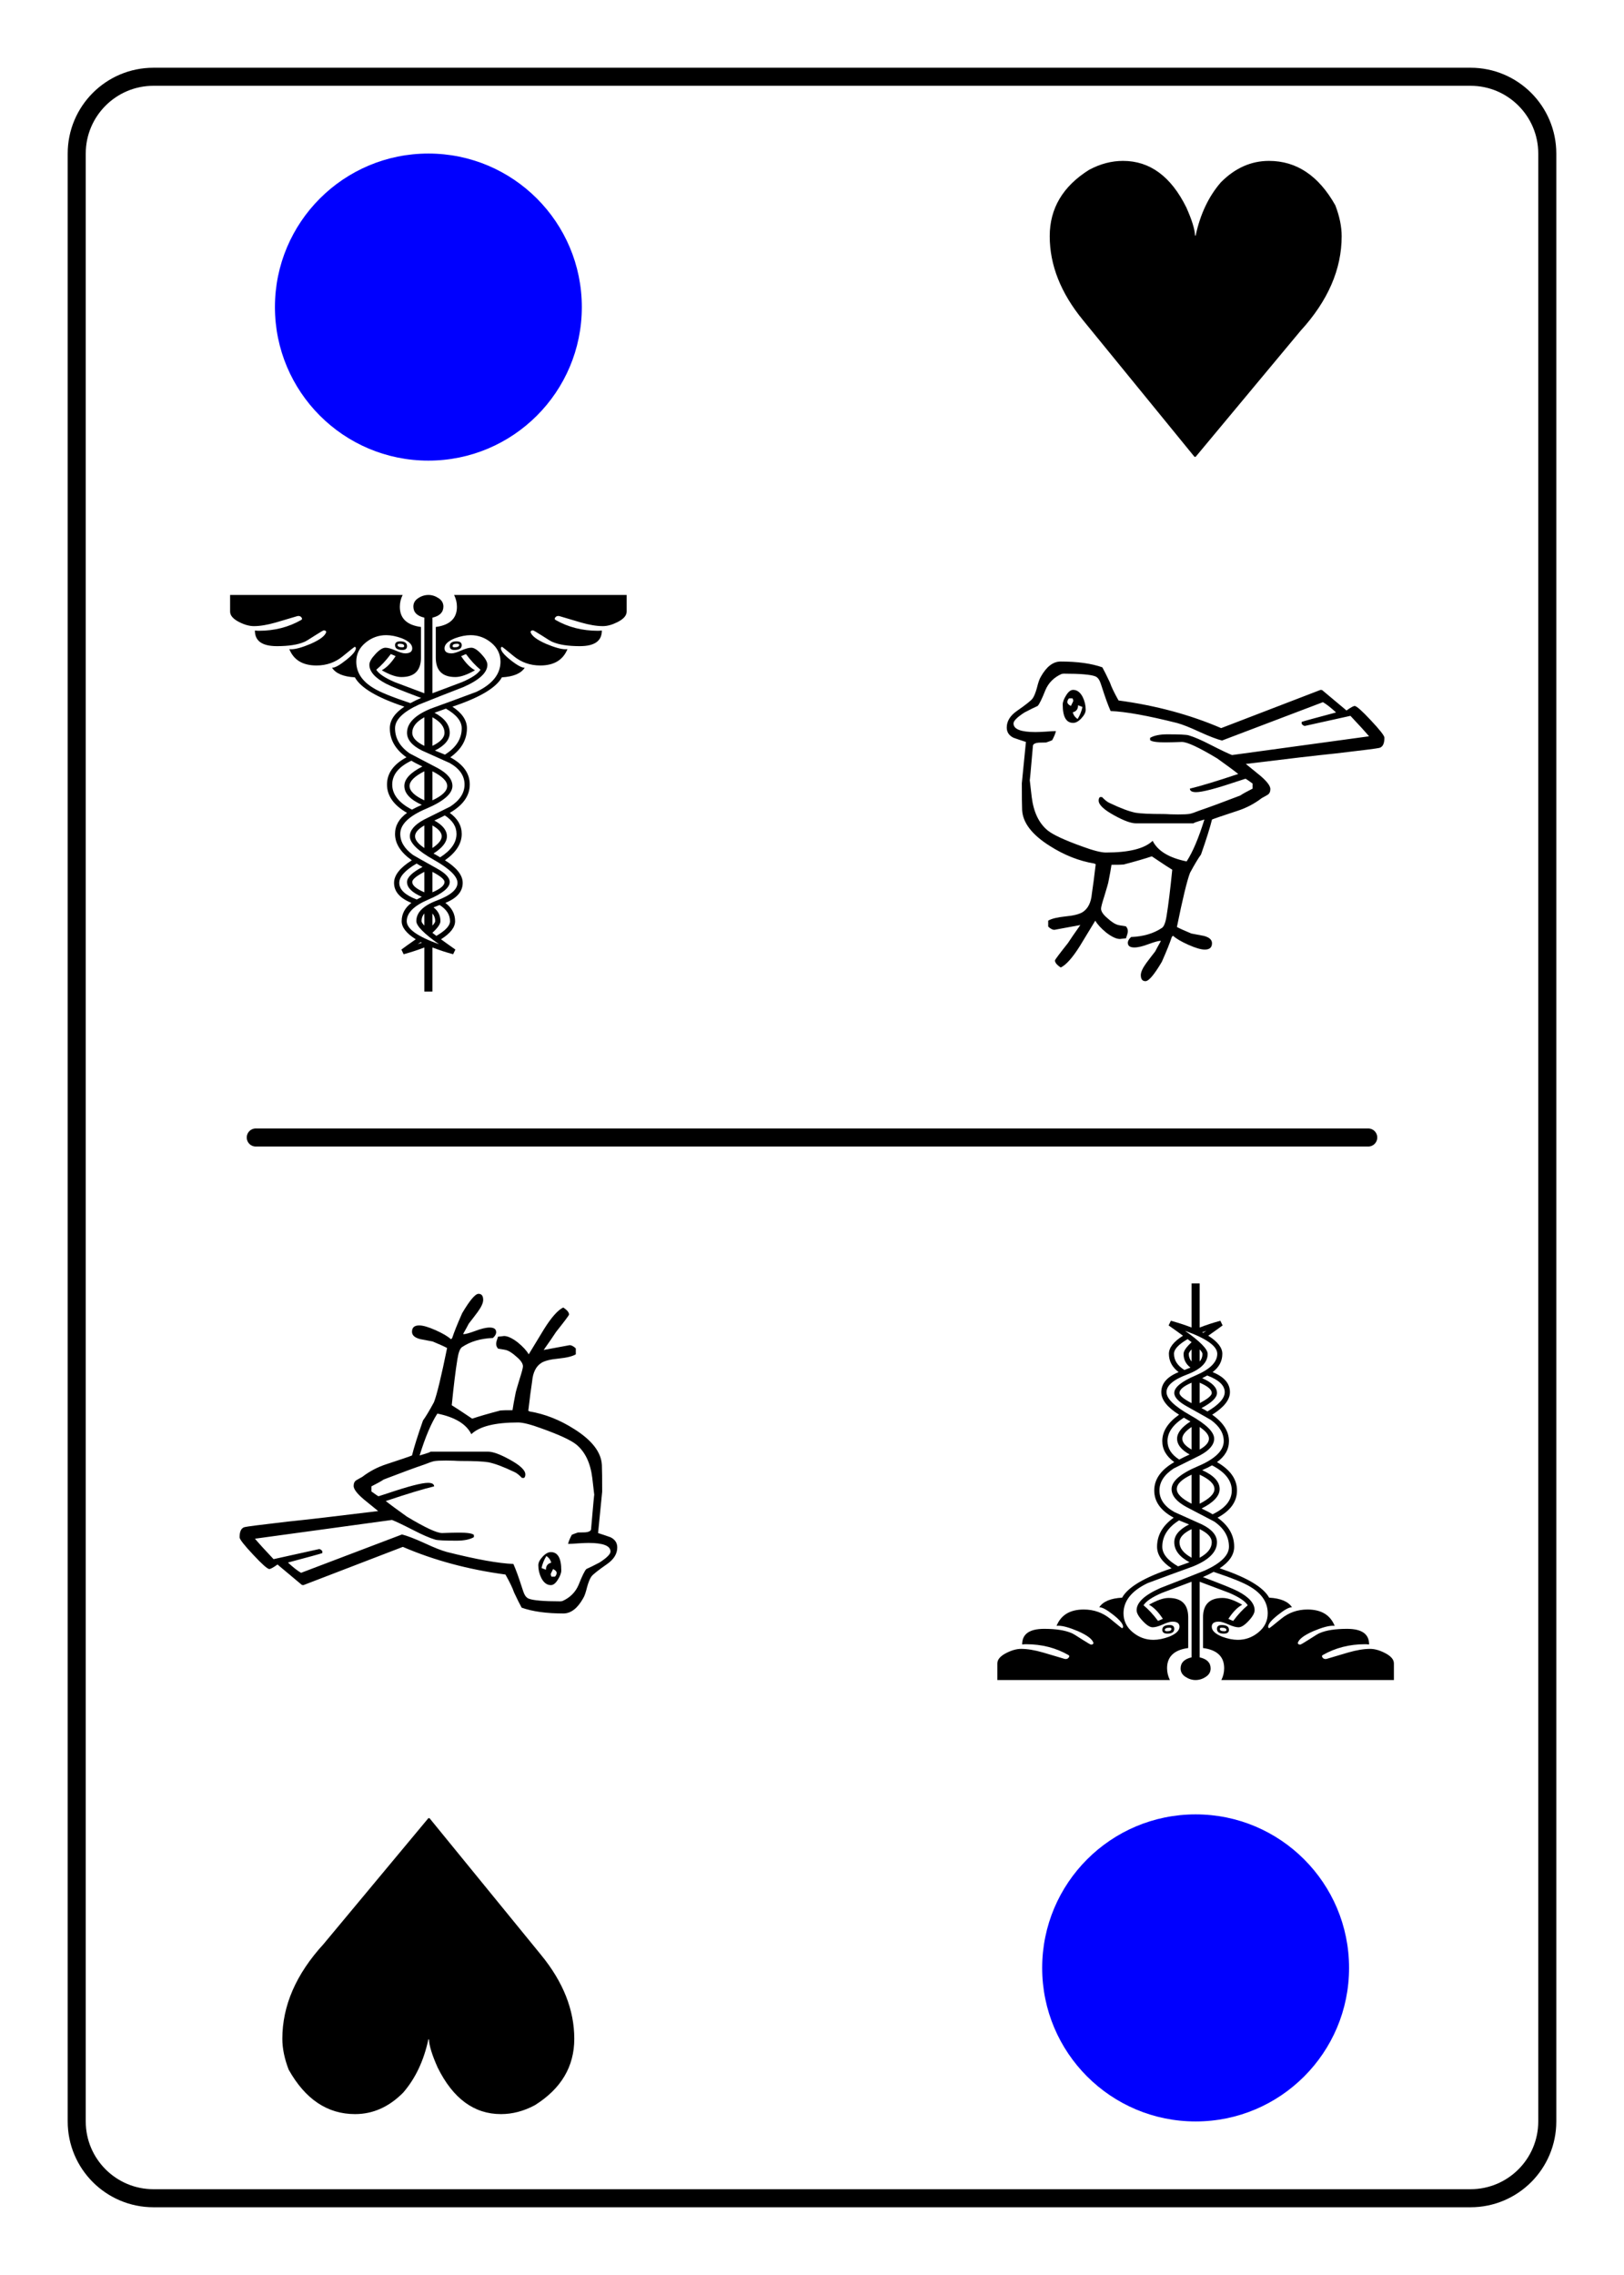
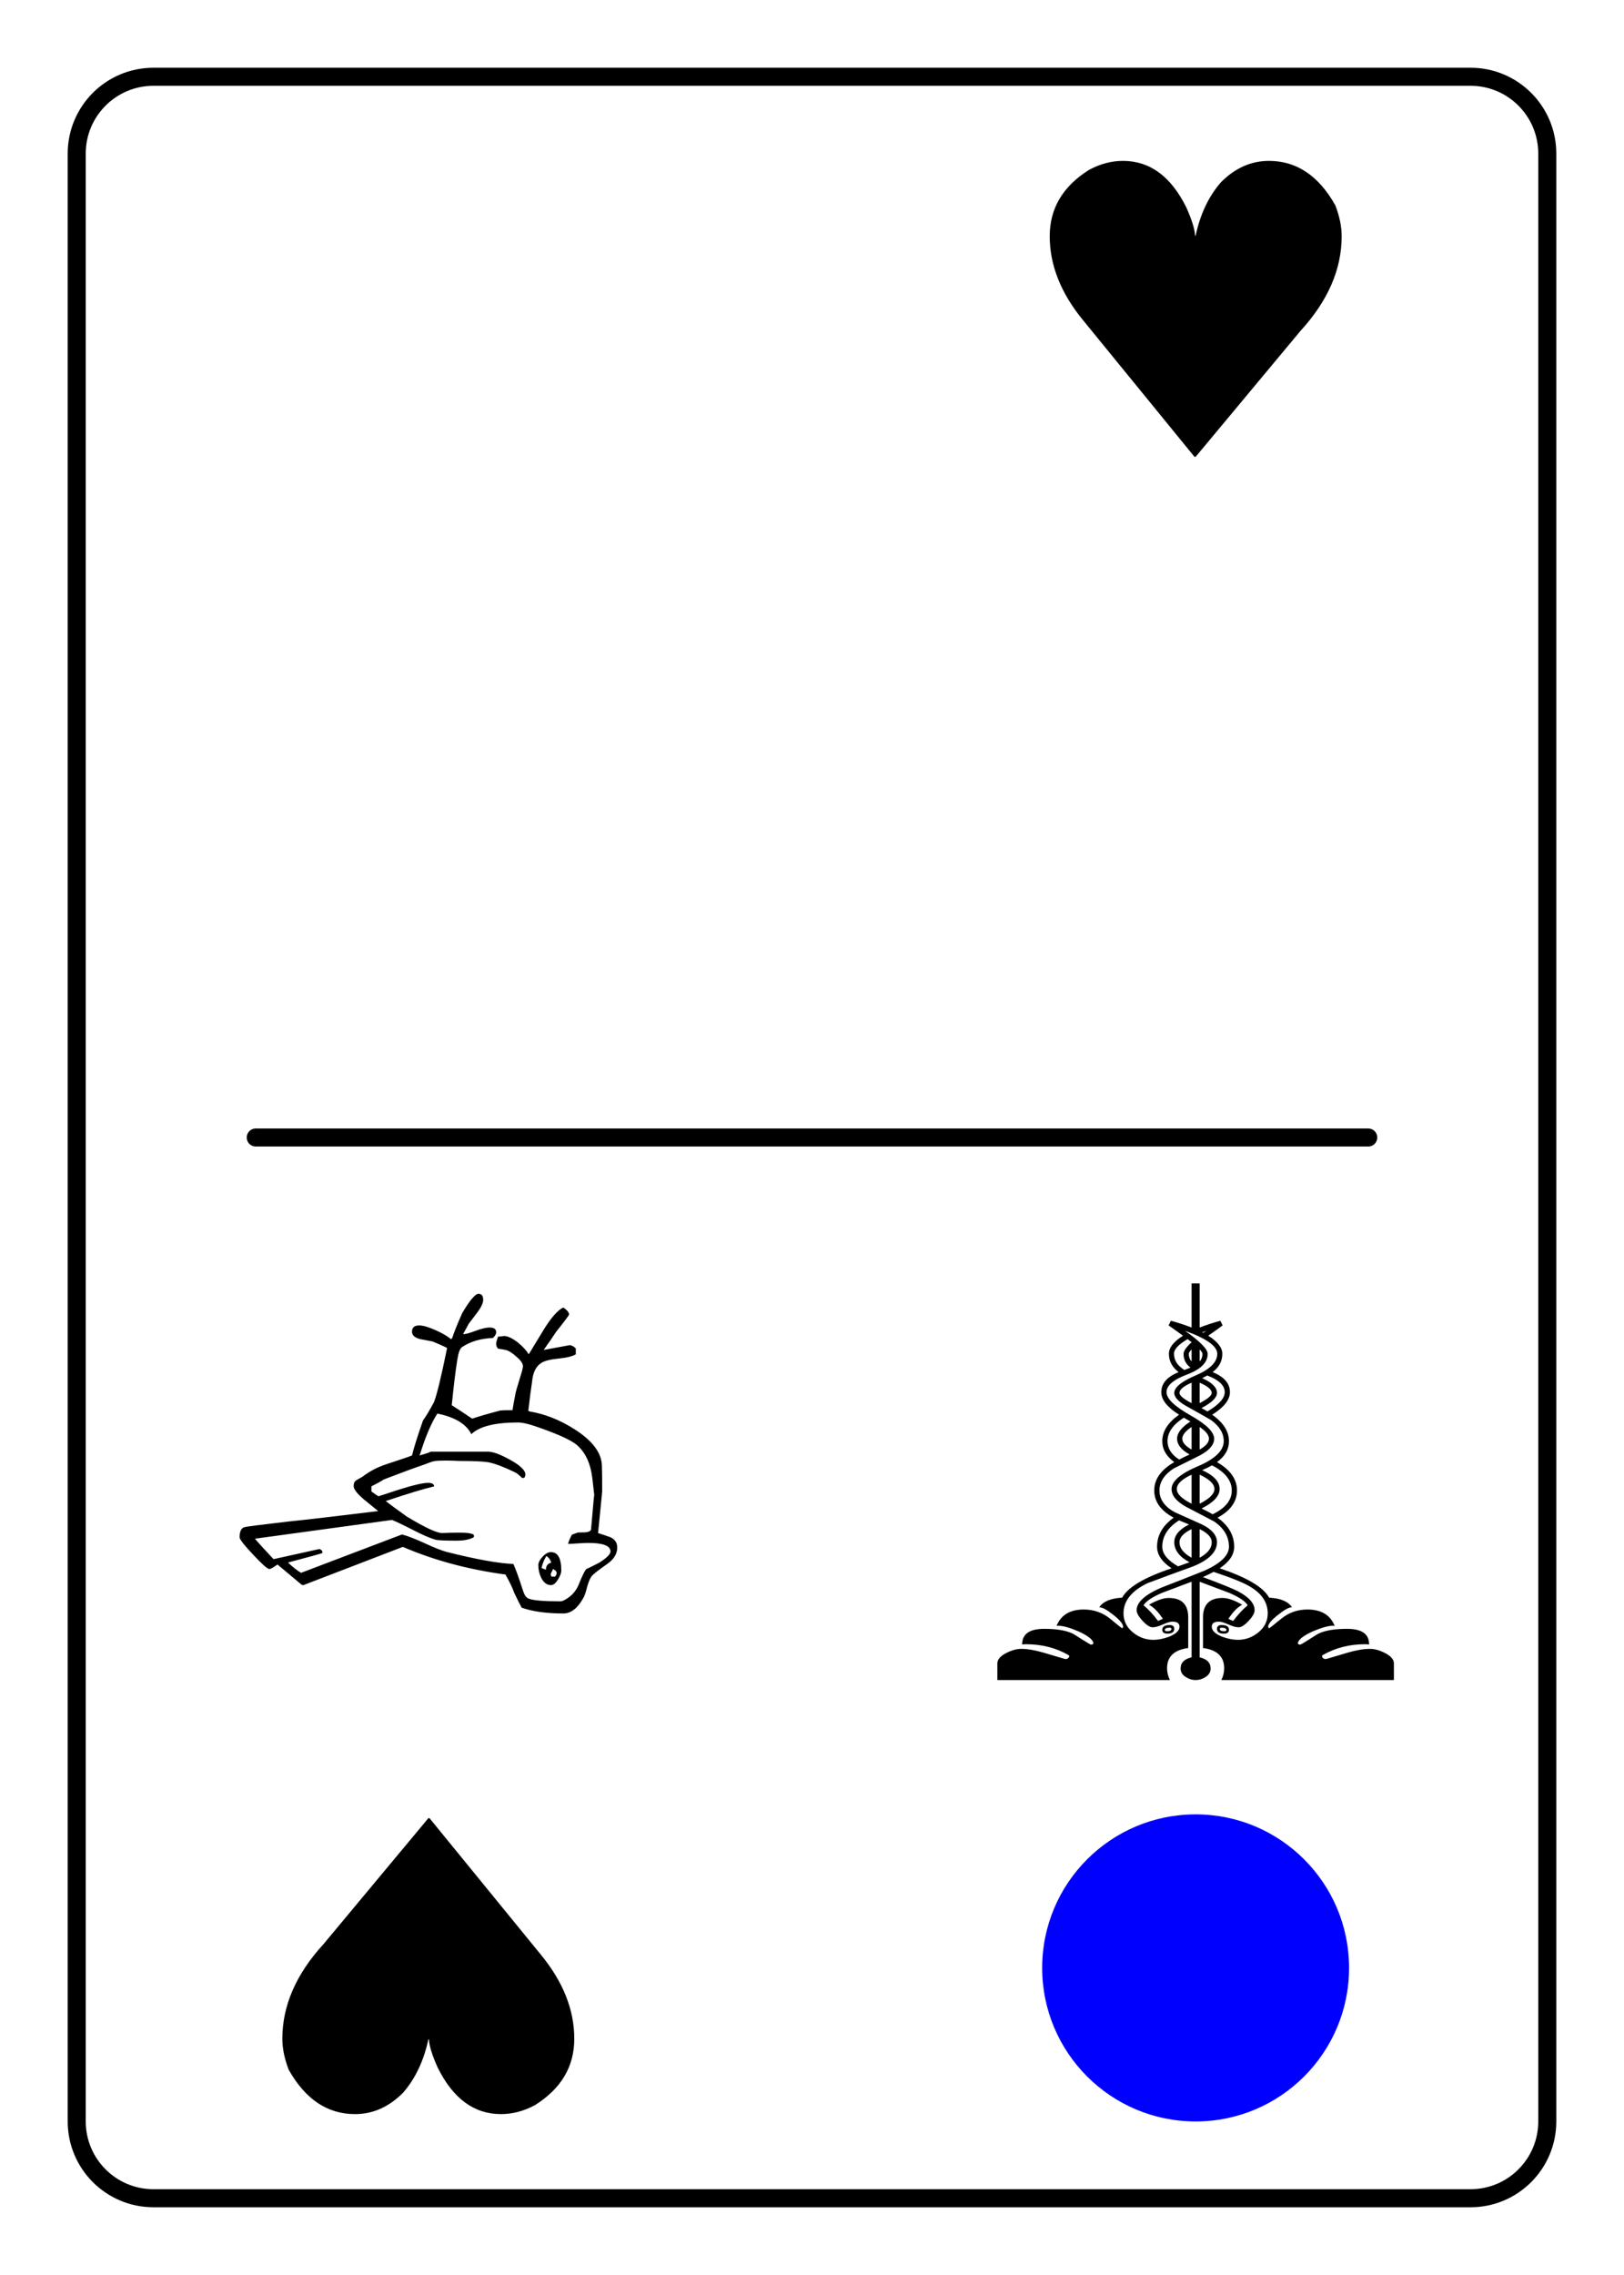
<svg xmlns="http://www.w3.org/2000/svg" xmlns:xlink="http://www.w3.org/1999/xlink" width="180pt" height="252pt" viewBox="0 0 180 252" version="1.1">
  <defs>
    <g>
      <symbol overflow="visible" id="glyph0-0">
        <path style="stroke:none;" d="M 2.234 7.953 L 2.234 -31.734 L 24.734 -31.734 L 24.734 7.953 Z M 4.766 5.453 L 22.234 5.453 L 22.234 -29.203 L 4.766 -29.203 Z M 4.766 5.453 " />
      </symbol>
      <symbol overflow="visible" id="glyph0-1">
        <path style="stroke:none;" d="M 12.125 -32.781 C 15.102 -32.781 17.441 -31.062 19.141 -27.625 C 19.754 -26.258 20.078 -25.219 20.109 -24.5 L 20.172 -24.5 C 20.68 -26.875 21.613 -28.844 22.969 -30.406 C 24.539 -31.988 26.316 -32.781 28.297 -32.781 C 31.359 -32.781 33.812 -31.141 35.656 -27.859 C 36.125 -26.641 36.359 -25.5 36.359 -24.438 C 36.359 -20.77 34.836 -17.273 31.797 -13.953 L 20.172 0 L 20.047 0 L 7.688 -15.141 C 5.227 -18.141 4 -21.238 4 -24.438 C 4 -27.52 5.457 -29.973 8.375 -31.797 C 9.602 -32.453 10.852 -32.781 12.125 -32.781 Z M 12.125 -32.781 " />
      </symbol>
      <symbol overflow="visible" id="glyph1-0">
        <path style="stroke:none;" d="M 25.688 8.156 L 1.641 8.156 L 1.641 -33.938 L 25.688 -33.938 Z M 24.047 6.516 L 24.047 -32.297 L 3.281 -32.297 L 3.281 6.516 Z M 21.953 -21.281 C 21.953 -17.383 19.375 -14.395 14.219 -12.312 L 13.531 -6.891 L 11.359 -6.891 L 10.406 -13.969 C 14.938 -14.781 17.203 -16.945 17.203 -20.469 C 17.203 -24.332 13.27 -26.266 5.406 -26.266 L 6.109 -29.656 C 16.672 -29.656 21.953 -26.863 21.953 -21.281 Z M 15.828 0.359 C 15.828 1.422 15.492 2.285 14.828 2.953 C 14.16 3.629 13.289 3.969 12.219 3.969 C 11.32 3.969 10.594 3.656 10.031 3.031 C 9.469 2.414 9.188 1.648 9.188 0.734 C 9.188 -0.316 9.531 -1.164 10.219 -1.812 C 10.906 -2.469 11.781 -2.797 12.844 -2.797 C 13.75 -2.797 14.473 -2.5 15.016 -1.906 C 15.555 -1.312 15.828 -0.555 15.828 0.359 Z M 15.828 0.359 " />
      </symbol>
      <symbol overflow="visible" id="glyph1-1">
-         <path style="stroke:none;" d="M 44.656 -33.016 C 44.656 -32.578 44.312 -32.188 43.625 -31.844 C 43.039 -31.551 42.504 -31.406 42.016 -31.406 C 41.336 -31.406 40.523 -31.539 39.578 -31.812 C 38.797 -32.039 38.004 -32.273 37.203 -32.516 C 37.18 -32.523 37.145 -32.531 37.094 -32.531 C 36.875 -32.531 36.734 -32.422 36.672 -32.203 L 36.766 -32.094 C 38.172 -31.289 39.738 -30.891 41.469 -30.891 C 41.582 -30.891 41.727 -30.898 41.906 -30.922 C 41.914 -29.766 41.102 -29.188 39.469 -29.188 C 38.164 -29.188 37.156 -29.344 36.438 -29.656 C 36.312 -29.695 35.922 -29.93 35.266 -30.359 C 34.66 -30.742 34.328 -30.938 34.266 -30.938 C 34.117 -30.938 34.031 -30.879 34 -30.766 C 34.102 -30.348 34.672 -29.91 35.703 -29.453 C 36.66 -29.047 37.391 -28.844 37.891 -28.844 C 37.953 -28.844 38.02 -28.848 38.094 -28.859 C 37.602 -27.648 36.598 -27.047 35.078 -27.047 C 33.961 -27.047 32.984 -27.391 32.141 -28.078 C 31.305 -28.766 30.879 -29.109 30.859 -29.109 C 30.766 -29.109 30.719 -29.055 30.719 -28.953 C 30.719 -28.648 31.078 -28.211 31.797 -27.641 C 32.523 -27.066 33.047 -26.785 33.359 -26.797 C 32.941 -26.16 32.098 -25.805 30.828 -25.734 C 30.18 -24.566 28.352 -23.484 25.344 -22.484 C 26.414 -21.773 26.953 -20.977 26.953 -20.094 C 26.953 -18.82 26.336 -17.75 25.109 -16.875 C 26.547 -16.102 27.266 -15.098 27.266 -13.859 C 27.266 -12.617 26.523 -11.57 25.047 -10.719 C 25.93 -10.082 26.375 -9.305 26.375 -8.391 C 26.375 -7.316 25.754 -6.344 24.516 -5.469 C 25.828 -4.645 26.484 -3.812 26.484 -2.969 C 26.484 -2.008 25.844 -1.27 24.562 -0.75 C 25.281 -0.207 25.641 0.469 25.641 1.281 C 25.641 1.957 25.117 2.625 24.078 3.281 C 24.516 3.602 25.047 3.984 25.672 4.422 L 25.422 4.938 C 24.641 4.727 23.875 4.477 23.125 4.188 L 23.125 9.078 L 22.234 9.078 L 22.234 4.188 C 21.484 4.477 20.719 4.727 19.938 4.938 L 19.688 4.422 C 19.977 4.203 20.508 3.82 21.281 3.281 C 20.238 2.625 19.719 1.957 19.719 1.281 C 19.719 0.469 20.078 -0.207 20.797 -0.75 C 19.516 -1.27 18.875 -2.008 18.875 -2.969 C 18.875 -3.812 19.531 -4.645 20.844 -5.469 C 19.602 -6.344 18.984 -7.316 18.984 -8.391 C 18.984 -9.305 19.426 -10.082 20.312 -10.719 C 18.832 -11.57 18.094 -12.617 18.094 -13.859 C 18.094 -15.098 18.812 -16.102 20.25 -16.875 C 19.02 -17.75 18.406 -18.82 18.406 -20.094 C 18.406 -20.977 18.941 -21.773 20.016 -22.484 C 17.004 -23.484 15.176 -24.566 14.531 -25.734 C 13.258 -25.805 12.414 -26.16 12 -26.797 C 12.312 -26.785 12.828 -27.066 13.547 -27.641 C 14.273 -28.211 14.641 -28.648 14.641 -28.953 C 14.641 -29.055 14.594 -29.109 14.5 -29.109 C 14.477 -29.109 14.047 -28.766 13.203 -28.078 C 12.367 -27.391 11.395 -27.047 10.281 -27.047 C 8.758 -27.047 7.754 -27.648 7.266 -28.859 C 7.336 -28.848 7.406 -28.844 7.469 -28.844 C 7.969 -28.844 8.695 -29.047 9.656 -29.453 C 10.688 -29.91 11.254 -30.348 11.359 -30.766 C 11.328 -30.879 11.238 -30.938 11.094 -30.938 C 11.031 -30.938 10.695 -30.742 10.094 -30.359 C 9.438 -29.93 9.047 -29.695 8.922 -29.656 C 8.203 -29.344 7.191 -29.188 5.891 -29.188 C 4.254 -29.188 3.441 -29.766 3.453 -30.922 C 3.629 -30.898 3.773 -30.891 3.891 -30.891 C 5.617 -30.891 7.188 -31.289 8.594 -32.094 L 8.688 -32.203 C 8.625 -32.422 8.484 -32.531 8.266 -32.531 C 8.234 -32.531 8.195 -32.523 8.156 -32.516 C 7.352 -32.273 6.562 -32.039 5.781 -31.812 C 4.832 -31.539 4.02 -31.406 3.344 -31.406 C 2.852 -31.406 2.316 -31.551 1.734 -31.844 C 1.047 -32.188 0.703 -32.578 0.703 -33.016 L 0.703 -34.859 L 19.828 -34.859 C 19.617 -34.441 19.516 -34.004 19.516 -33.547 C 19.516 -32.266 20.297 -31.52 21.859 -31.312 L 21.859 -27.922 C 21.859 -26.484 21.133 -25.766 19.688 -25.766 C 19.113 -25.766 18.391 -26.016 17.516 -26.516 C 18.047 -26.805 18.555 -27.328 19.047 -28.078 C 18.93 -28.141 18.754 -28.219 18.516 -28.312 C 17.984 -27.602 17.445 -27.023 16.906 -26.578 C 17.176 -26.129 17.859 -25.672 18.953 -25.203 C 20.047 -24.785 21.141 -24.375 22.234 -23.969 L 22.234 -32.344 C 21.422 -32.531 21.016 -32.941 21.016 -33.578 C 21.016 -33.961 21.191 -34.27 21.547 -34.5 C 21.898 -34.738 22.281 -34.859 22.688 -34.859 C 23.082 -34.859 23.457 -34.738 23.812 -34.5 C 24.164 -34.27 24.344 -33.961 24.344 -33.578 C 24.344 -32.941 23.938 -32.531 23.125 -32.344 L 23.125 -23.969 C 24.219 -24.375 25.312 -24.785 26.406 -25.203 C 27.5 -25.672 28.18 -26.129 28.453 -26.578 C 27.91 -27.023 27.375 -27.602 26.844 -28.312 C 26.77 -28.281 26.594 -28.203 26.312 -28.078 C 26.801 -27.328 27.312 -26.805 27.844 -26.516 C 26.969 -26.016 26.242 -25.766 25.672 -25.766 C 24.223 -25.766 23.5 -26.484 23.5 -27.922 L 23.5 -31.312 C 25.062 -31.52 25.844 -32.266 25.844 -33.547 C 25.844 -34.004 25.738 -34.441 25.531 -34.859 L 44.656 -34.859 Z M 21.875 -23.453 C 19.812 -24.223 18.516 -24.75 17.984 -25.031 C 16.754 -25.676 16.141 -26.375 16.141 -27.125 C 16.141 -27.438 16.359 -27.828 16.797 -28.297 C 17.234 -28.773 17.609 -29.016 17.922 -29.016 C 18.203 -29.016 18.578 -28.91 19.047 -28.703 C 19.516 -28.492 19.867 -28.391 20.109 -28.391 C 20.629 -28.391 20.891 -28.578 20.891 -28.953 C 20.891 -29.379 20.504 -29.75 19.734 -30.062 C 19.109 -30.289 18.531 -30.406 18 -30.406 C 17.145 -30.406 16.379 -30.125 15.703 -29.562 C 15.023 -29 14.688 -28.301 14.688 -27.469 C 14.688 -26.27 15.336 -25.285 16.641 -24.516 C 17.316 -24.098 18.664 -23.551 20.688 -22.875 C 21.039 -23.07 21.438 -23.266 21.875 -23.453 Z M 26.375 -20.094 C 26.375 -20.875 25.789 -21.598 24.625 -22.266 C 24.062 -22.066 23.641 -21.914 23.359 -21.812 C 24.484 -21.207 25.047 -20.469 25.047 -19.594 C 25.047 -18.832 24.5 -18.176 23.406 -17.625 C 23.656 -17.52 24.023 -17.367 24.516 -17.172 C 25.754 -17.953 26.375 -18.926 26.375 -20.094 Z M 24.469 -19.594 C 24.469 -20.25 24.02 -20.82 23.125 -21.312 L 23.125 -18.141 C 24.02 -18.578 24.469 -19.062 24.469 -19.594 Z M 22.234 -18.141 L 22.234 -21.312 C 21.336 -20.82 20.891 -20.25 20.891 -19.594 C 20.891 -19.062 21.336 -18.578 22.234 -18.141 Z M 30.672 -27.469 C 30.672 -28.301 30.332 -29 29.656 -29.562 C 28.977 -30.125 28.211 -30.406 27.359 -30.406 C 26.828 -30.406 26.25 -30.289 25.625 -30.062 C 24.852 -29.75 24.469 -29.379 24.469 -28.953 C 24.469 -28.578 24.727 -28.391 25.25 -28.391 C 25.488 -28.391 25.844 -28.492 26.312 -28.703 C 26.781 -28.91 27.156 -29.016 27.438 -29.016 C 27.75 -29.016 28.125 -28.773 28.562 -28.297 C 29 -27.828 29.219 -27.438 29.219 -27.125 C 29.219 -26.258 28.332 -25.438 26.562 -24.656 C 24.914 -24.02 23.273 -23.375 21.641 -22.719 C 19.867 -21.906 18.984 -21.031 18.984 -20.094 C 18.984 -18.977 19.531 -18.047 20.625 -17.297 C 21.633 -16.766 22.66 -16.227 23.703 -15.688 C 24.797 -15.094 25.344 -14.43 25.344 -13.703 C 25.344 -12.848 24.379 -12.008 22.453 -11.188 C 20.523 -10.375 19.562 -9.441 19.562 -8.391 C 19.562 -7.523 20.031 -6.75 20.969 -6.062 C 21.039 -6.008 21.926 -5.508 23.625 -4.562 C 24.57 -4.039 25.047 -3.539 25.047 -3.062 C 25.047 -2.438 24.25 -1.785 22.656 -1.109 C 21.07 -0.43 20.281 0.363 20.281 1.281 C 20.281 2.125 21.473 2.973 23.859 3.828 C 22.18 2.648 21.344 1.797 21.344 1.266 C 21.344 0.316 22.102 -0.441 23.625 -1.016 C 25.145 -1.586 25.906 -2.238 25.906 -2.969 C 25.906 -3.688 25.023 -4.539 23.266 -5.531 C 21.504 -6.52 20.625 -7.383 20.625 -8.125 C 20.625 -8.789 21.145 -9.406 22.188 -9.969 C 23.164 -10.457 24.141 -10.941 25.109 -11.422 C 26.16 -12.109 26.688 -12.922 26.688 -13.859 C 26.688 -14.836 26.133 -15.633 25.031 -16.25 C 24.008 -16.707 22.988 -17.164 21.969 -17.625 C 20.863 -18.176 20.312 -18.832 20.312 -19.594 C 20.312 -20.664 21.203 -21.562 22.984 -22.281 C 24.66 -22.883 26.332 -23.5 28 -24.125 C 29.781 -24.977 30.672 -26.094 30.672 -27.469 Z M 24.766 -13.703 C 24.766 -14.234 24.219 -14.773 23.125 -15.328 L 23.125 -12.109 C 24.219 -12.617 24.766 -13.148 24.766 -13.703 Z M 22.234 -12.109 L 22.234 -15.328 C 21.141 -14.773 20.594 -14.234 20.594 -13.703 C 20.594 -13.148 21.141 -12.617 22.234 -12.109 Z M 22.016 -15.859 C 21.492 -16.109 21.086 -16.32 20.797 -16.5 C 19.379 -15.82 18.672 -14.941 18.672 -13.859 C 18.672 -12.766 19.398 -11.836 20.859 -11.078 C 21.172 -11.254 21.535 -11.43 21.953 -11.609 C 20.66 -12.191 20.016 -12.891 20.016 -13.703 C 20.016 -14.461 20.68 -15.18 22.016 -15.859 Z M 25.797 -8.391 C 25.797 -9.203 25.363 -9.883 24.5 -10.438 C 24.188 -10.27 23.801 -10.082 23.344 -9.875 C 24.27 -9.363 24.734 -8.781 24.734 -8.125 C 24.734 -7.488 24.238 -6.852 23.25 -6.219 C 23.414 -6.133 23.66 -5.992 23.984 -5.797 C 25.191 -6.566 25.797 -7.43 25.797 -8.391 Z M 24.156 -8.125 C 24.156 -8.539 23.812 -8.941 23.125 -9.328 L 23.125 -6.828 C 23.812 -7.285 24.156 -7.719 24.156 -8.125 Z M 22.234 -6.828 L 22.234 -9.328 C 21.547 -8.941 21.203 -8.539 21.203 -8.125 C 21.203 -7.719 21.547 -7.285 22.234 -6.828 Z M 24.469 -3.062 C 24.469 -3.344 24.02 -3.719 23.125 -4.188 L 23.125 -1.922 C 24.02 -2.305 24.469 -2.688 24.469 -3.062 Z M 22.234 -1.922 L 22.234 -4.188 C 21.336 -3.719 20.891 -3.344 20.891 -3.062 C 20.891 -2.688 21.336 -2.305 22.234 -1.922 Z M 22.031 -4.734 C 21.77 -4.867 21.551 -4.992 21.375 -5.109 C 20.094 -4.359 19.453 -3.645 19.453 -2.969 C 19.453 -2.227 20.098 -1.613 21.391 -1.125 C 21.586 -1.227 21.773 -1.328 21.953 -1.422 C 20.859 -1.898 20.312 -2.445 20.312 -3.062 C 20.312 -3.57 20.883 -4.129 22.031 -4.734 Z M 25.078 1.281 C 25.078 0.562 24.691 -0.035 23.922 -0.516 C 23.641 -0.41 23.414 -0.32 23.25 -0.25 C 23.758 0.133 24.016 0.641 24.016 1.266 C 24.016 1.586 23.719 2.02 23.125 2.562 C 23.227 2.645 23.375 2.758 23.562 2.906 C 24.57 2.32 25.078 1.781 25.078 1.281 Z M 23.438 1.266 C 23.438 0.941 23.332 0.66 23.125 0.422 L 23.125 1.766 C 23.332 1.547 23.438 1.379 23.438 1.266 Z M 22.234 1.766 L 22.234 0.422 C 22.023 0.66 21.922 0.941 21.922 1.266 C 21.922 1.379 22.023 1.547 22.234 1.766 Z M 21.953 3.656 L 21.844 3.594 L 21.5 3.828 C 21.594 3.797 21.742 3.738 21.953 3.656 Z M 26.375 -29.297 C 26.375 -28.941 26.102 -28.766 25.562 -28.766 C 25.219 -28.766 25.047 -28.906 25.047 -29.188 C 25.047 -29.539 25.297 -29.719 25.797 -29.719 C 26.18 -29.719 26.375 -29.578 26.375 -29.297 Z M 20.312 -29.188 C 20.312 -28.906 20.141 -28.766 19.797 -28.766 C 19.254 -28.766 18.984 -28.941 18.984 -29.297 C 18.984 -29.578 19.176 -29.719 19.562 -29.719 C 20.062 -29.719 20.312 -29.539 20.312 -29.188 Z M 26.094 -29.328 C 26.094 -29.41 26.008 -29.453 25.844 -29.453 C 25.52 -29.453 25.359 -29.363 25.359 -29.188 C 25.359 -29.102 25.43 -29.062 25.578 -29.062 C 25.922 -29.062 26.094 -29.148 26.094 -29.328 Z M 20 -29.188 C 20 -29.363 19.836 -29.453 19.516 -29.453 C 19.348 -29.453 19.266 -29.41 19.266 -29.328 C 19.266 -29.148 19.438 -29.062 19.781 -29.062 C 19.926 -29.062 20 -29.102 20 -29.188 Z M 20 -29.188 " />
-       </symbol>
+         </symbol>
      <symbol overflow="visible" id="glyph1-2">
-         <path style="stroke:none;" d="M 43.672 -19.047 C 43.672 -18.398 43.488 -18.023 43.125 -17.922 C 42.906 -17.859 41.316 -17.656 38.359 -17.312 C 36.117 -17.082 32.77 -16.691 28.312 -16.141 C 28.844 -15.711 29.375 -15.281 29.906 -14.844 C 30.656 -14.207 31.031 -13.711 31.031 -13.359 C 31.031 -13.055 30.926 -12.844 30.719 -12.719 C 30.508 -12.594 30.297 -12.473 30.078 -12.359 C 29.266 -11.734 28.359 -11.258 27.359 -10.938 C 25.734 -10.406 24.801 -10.086 24.562 -9.984 C 24.344 -9.098 23.938 -7.805 23.344 -6.109 C 23.031 -5.68 22.625 -5.004 22.125 -4.078 C 21.801 -3.242 21.316 -1.242 20.672 1.922 C 21.004 2.098 21.535 2.336 22.266 2.641 C 22.734 2.723 23.195 2.812 23.656 2.906 C 24.258 3.062 24.562 3.332 24.562 3.719 C 24.562 4.188 24.297 4.422 23.766 4.422 C 23.336 4.422 22.727 4.242 21.938 3.891 C 21.145 3.535 20.586 3.207 20.266 2.906 C 20.191 2.914 20.133 2.969 20.094 3.062 C 19.895 3.676 19.531 4.582 19 5.781 C 18.156 7.207 17.551 7.922 17.188 7.922 C 16.844 7.922 16.672 7.695 16.672 7.25 C 16.672 6.914 16.879 6.461 17.297 5.891 C 17.617 5.461 17.941 5.039 18.266 4.625 C 18.398 4.363 18.609 3.984 18.891 3.484 L 18.844 3.453 C 18.633 3.453 18.203 3.57 17.547 3.812 C 16.891 4.062 16.359 4.188 15.953 4.188 C 15.473 4.188 15.234 4.016 15.234 3.672 C 15.234 3.461 15.352 3.25 15.594 3.031 C 16.945 2.977 18.082 2.645 19 2.031 C 19.238 1.883 19.414 1.43 19.531 0.672 C 19.727 -0.523 19.938 -2.223 20.156 -4.422 C 19.938 -4.547 19.18 -5.039 17.891 -5.906 C 17.148 -5.656 16.109 -5.352 14.766 -5 C 14.586 -4.977 14.141 -4.969 13.422 -4.969 C 13.359 -4.52 13.238 -3.859 13.062 -2.984 C 13.051 -2.91 12.906 -2.41 12.625 -1.484 C 12.383 -0.734 12.266 -0.273 12.266 -0.109 C 12.266 0.203 12.508 0.562 13 0.969 C 13.445 1.375 13.836 1.617 14.172 1.703 C 14.234 1.723 14.516 1.77 15.016 1.844 C 15.16 2 15.234 2.18 15.234 2.391 C 15.234 2.535 15.164 2.797 15.031 3.172 C 14.551 3.223 14.332 3.25 14.375 3.25 C 13.957 3.25 13.441 3.008 12.828 2.531 C 12.266 2.07 11.863 1.633 11.625 1.219 C 11.051 2.164 10.477 3.109 9.906 4.047 C 9.094 5.336 8.391 6.125 7.797 6.406 C 7.367 6.125 7.156 5.863 7.156 5.625 C 7.156 5.551 7.633 4.91 8.594 3.703 C 8.883 3.254 9.344 2.586 9.969 1.703 C 8.051 2.055 7.094 2.234 7.094 2.234 C 6.883 2.234 6.656 2.113 6.406 1.875 L 6.406 1.219 C 6.77 1 7.406 0.844 8.312 0.75 C 9.219 0.664 9.859 0.504 10.234 0.266 C 10.828 -0.117 11.164 -0.805 11.25 -1.797 C 11.363 -2.516 11.504 -3.594 11.672 -5.031 L 11.516 -5.109 C 9.828 -5.391 8.18 -6.039 6.578 -7.062 C 4.609 -8.301 3.586 -9.629 3.516 -11.047 C 3.492 -11.598 3.484 -12.582 3.484 -14 C 3.484 -14.008 3.633 -15.535 3.938 -18.578 C 3.477 -18.723 3.016 -18.879 2.547 -19.047 C 2.055 -19.297 1.812 -19.672 1.812 -20.172 C 1.812 -20.867 2.18 -21.477 2.922 -22 C 3.941 -22.707 4.531 -23.176 4.688 -23.406 C 4.852 -23.645 5.008 -24.031 5.156 -24.562 C 5.301 -25.156 5.441 -25.562 5.578 -25.781 C 6.211 -26.914 6.945 -27.484 7.781 -27.484 C 9.656 -27.484 11.195 -27.27 12.406 -26.844 C 12.613 -26.477 12.895 -25.914 13.25 -25.156 C 13.406 -24.688 13.723 -24.023 14.203 -23.172 C 18.328 -22.617 22.117 -21.598 25.578 -20.109 L 36.594 -24.344 C 36.676 -24.344 36.738 -24.332 36.781 -24.312 C 37.113 -24.031 38.008 -23.281 39.469 -22.062 C 39.938 -22.395 40.238 -22.562 40.375 -22.562 C 40.582 -22.562 41.18 -22.031 42.172 -20.969 C 43.172 -19.906 43.672 -19.266 43.672 -19.047 Z M 41.969 -19.203 C 41.531 -19.723 40.844 -20.477 39.906 -21.469 L 34.891 -20.359 C 34.785 -20.328 34.656 -20.398 34.5 -20.578 L 34.5 -20.797 C 34.758 -20.891 36.031 -21.238 38.312 -21.844 C 37.738 -22.375 37.254 -22.754 36.859 -22.984 L 25.672 -18.734 C 25.098 -18.879 24.27 -19.195 23.188 -19.688 C 22.113 -20.188 21.285 -20.516 20.703 -20.672 C 17.441 -21.492 14.984 -21.938 13.328 -22 C 13.066 -22.57 12.742 -23.457 12.359 -24.656 C 12.254 -24.988 12.172 -25.219 12.109 -25.344 C 11.984 -25.602 11.82 -25.77 11.625 -25.844 C 11.125 -26.039 9.969 -26.141 8.156 -26.141 C 8.031 -26.141 7.93 -26.125 7.859 -26.094 C 7.035 -25.719 6.453 -25.133 6.109 -24.344 C 5.703 -23.32 5.41 -22.727 5.234 -22.562 C 4.898 -22.414 4.414 -22.176 3.781 -21.844 C 2.969 -21.32 2.562 -20.914 2.562 -20.625 C 2.562 -19.988 3.375 -19.672 5 -19.672 C 5.25 -19.672 5.629 -19.688 6.141 -19.719 C 6.648 -19.758 7.023 -19.781 7.266 -19.781 C 7.191 -19.477 7.051 -19.141 6.844 -18.766 C 6.695 -18.703 6.473 -18.617 6.172 -18.516 C 5.91 -18.504 5.645 -18.5 5.375 -18.5 C 5.02 -18.477 4.801 -18.379 4.719 -18.203 C 4.477 -15.398 4.359 -14.125 4.359 -14.375 C 4.359 -14.344 4.43 -13.711 4.578 -12.484 C 4.785 -10.805 5.379 -9.566 6.359 -8.766 C 6.961 -8.285 8.234 -7.695 10.172 -7 C 11.391 -6.551 12.266 -6.328 12.797 -6.328 C 15.359 -6.328 17.086 -6.758 17.984 -7.625 C 18.547 -6.5 19.801 -5.738 21.75 -5.344 C 22.426 -6.383 23.082 -7.93 23.719 -9.984 C 22.758 -9.703 22.375 -9.562 22.562 -9.562 L 16.125 -9.562 C 15.594 -9.562 14.797 -9.852 13.734 -10.438 C 12.578 -11.07 12 -11.617 12 -12.078 C 12 -12.266 12.047 -12.395 12.141 -12.469 L 12.375 -12.469 C 12.707 -12.125 12.988 -11.906 13.219 -11.812 C 14.445 -11.227 15.41 -10.867 16.109 -10.734 C 16.66 -10.641 17.672 -10.594 19.141 -10.594 C 19.328 -10.594 19.602 -10.582 19.969 -10.562 C 20.332 -10.551 20.609 -10.547 20.797 -10.547 C 21.391 -10.547 21.816 -10.566 22.078 -10.609 C 22.273 -10.641 22.645 -10.766 23.188 -10.984 C 24.207 -11.328 25.707 -11.879 27.688 -12.641 C 27.977 -12.836 28.438 -13.094 29.062 -13.406 L 29.062 -13.969 C 28.582 -14.32 28.316 -14.5 28.266 -14.5 C 27.953 -14.406 27.598 -14.289 27.203 -14.156 C 24.941 -13.395 23.473 -13.016 22.797 -13.016 C 22.348 -13.016 22.117 -13.145 22.109 -13.406 C 23.316 -13.695 25.102 -14.238 27.469 -15.031 C 26.957 -15.438 26.18 -16.008 25.141 -16.75 C 23.117 -17.969 21.812 -18.578 21.219 -18.578 C 21.008 -18.578 20.703 -18.566 20.297 -18.547 C 19.891 -18.535 19.582 -18.531 19.375 -18.531 C 18.438 -18.531 17.879 -18.613 17.703 -18.781 L 17.703 -19.031 C 18.141 -19.289 18.781 -19.422 19.625 -19.422 C 20.945 -19.422 21.727 -19.383 21.969 -19.312 C 22.602 -19.125 23.41 -18.773 24.391 -18.266 C 25.578 -17.66 26.375 -17.281 26.781 -17.125 Z M 10.562 -22.141 C 10.562 -21.848 10.398 -21.531 10.078 -21.188 C 9.766 -20.852 9.461 -20.688 9.172 -20.688 C 8.398 -20.688 8.016 -21.363 8.016 -22.719 C 8.016 -23 8.141 -23.336 8.391 -23.734 C 8.641 -24.141 8.898 -24.344 9.172 -24.344 C 9.609 -24.344 9.961 -24.078 10.234 -23.547 C 10.453 -23.098 10.562 -22.629 10.562 -22.141 Z M 9.188 -23.125 C 9.188 -23.188 9.172 -23.242 9.141 -23.297 C 9.117 -23.359 9.109 -23.395 9.109 -23.406 L 8.719 -23.406 C 8.594 -23.289 8.531 -23.148 8.531 -22.984 C 8.531 -22.836 8.66 -22.695 8.922 -22.562 C 9.098 -22.914 9.188 -23.102 9.188 -23.125 Z M 10.203 -22.453 C 10.086 -22.504 9.926 -22.566 9.719 -22.641 C 9.719 -22.211 9.52 -21.953 9.125 -21.859 C 9.219 -21.535 9.398 -21.289 9.672 -21.125 C 9.93 -21.551 10.109 -21.992 10.203 -22.453 Z M 10.203 -22.453 " />
-       </symbol>
+         </symbol>
      <symbol overflow="visible" id="glyph2-0">
-         <path style="stroke:none;" d="M -2.234 -7.953 L -2.234 31.734 L -24.734 31.734 L -24.734 -7.953 Z M -4.766 -5.453 L -22.234 -5.453 L -22.234 29.203 L -4.766 29.203 Z M -4.766 -5.453 " />
-       </symbol>
+         </symbol>
      <symbol overflow="visible" id="glyph2-1">
        <path style="stroke:none;" d="M -12.125 32.781 C -15.102 32.781 -17.441 31.062 -19.141 27.625 C -19.754 26.258 -20.078 25.219 -20.109 24.5 L -20.172 24.5 C -20.68 26.875 -21.613 28.844 -22.969 30.406 C -24.539 31.988 -26.316 32.781 -28.297 32.781 C -31.359 32.781 -33.812 31.141 -35.656 27.859 C -36.125 26.641 -36.359 25.5 -36.359 24.438 C -36.359 20.77 -34.836 17.273 -31.797 13.953 L -20.172 0 L -20.047 0 L -7.688 15.141 C -5.227 18.141 -4 21.238 -4 24.438 C -4 27.52 -5.457 29.973 -8.375 31.797 C -9.602 32.453 -10.852 32.781 -12.125 32.781 Z M -12.125 32.781 " />
      </symbol>
      <symbol overflow="visible" id="glyph3-0">
        <path style="stroke:none;" d="M -25.688 -8.156 L -1.641 -8.156 L -1.641 33.938 L -25.688 33.938 Z M -24.047 -6.516 L -24.047 32.297 L -3.281 32.297 L -3.281 -6.516 Z M -21.953 21.281 C -21.953 17.383 -19.375 14.395 -14.219 12.312 L -13.531 6.891 L -11.359 6.891 L -10.406 13.969 C -14.938 14.781 -17.203 16.945 -17.203 20.469 C -17.203 24.332 -13.27 26.266 -5.406 26.266 L -6.109 29.656 C -16.672 29.656 -21.953 26.863 -21.953 21.281 Z M -15.828 -0.359 C -15.828 -1.422 -15.492 -2.285 -14.828 -2.953 C -14.16 -3.629 -13.289 -3.969 -12.219 -3.969 C -11.32 -3.969 -10.594 -3.656 -10.031 -3.031 C -9.469 -2.414 -9.188 -1.648 -9.188 -0.734 C -9.188 0.316 -9.531 1.164 -10.219 1.812 C -10.906 2.469 -11.781 2.797 -12.844 2.797 C -13.75 2.797 -14.473 2.5 -15.016 1.906 C -15.555 1.312 -15.828 0.555 -15.828 -0.359 Z M -15.828 -0.359 " />
      </symbol>
      <symbol overflow="visible" id="glyph3-1">
        <path style="stroke:none;" d="M -44.656 33.016 C -44.656 32.578 -44.312 32.188 -43.625 31.844 C -43.039 31.551 -42.504 31.406 -42.016 31.406 C -41.336 31.406 -40.523 31.539 -39.578 31.812 C -38.797 32.039 -38.004 32.273 -37.203 32.516 C -37.18 32.523 -37.145 32.531 -37.094 32.531 C -36.875 32.531 -36.734 32.422 -36.672 32.203 L -36.766 32.094 C -38.172 31.289 -39.738 30.891 -41.469 30.891 C -41.582 30.891 -41.727 30.898 -41.906 30.922 C -41.914 29.766 -41.102 29.188 -39.469 29.188 C -38.164 29.188 -37.156 29.344 -36.438 29.656 C -36.312 29.695 -35.922 29.93 -35.266 30.359 C -34.66 30.742 -34.328 30.938 -34.266 30.938 C -34.117 30.938 -34.031 30.879 -34 30.766 C -34.102 30.348 -34.672 29.91 -35.703 29.453 C -36.66 29.047 -37.391 28.844 -37.891 28.844 C -37.953 28.844 -38.02 28.848 -38.094 28.859 C -37.602 27.648 -36.598 27.047 -35.078 27.047 C -33.961 27.047 -32.984 27.391 -32.141 28.078 C -31.305 28.766 -30.879 29.109 -30.859 29.109 C -30.766 29.109 -30.719 29.055 -30.719 28.953 C -30.719 28.648 -31.078 28.211 -31.797 27.641 C -32.523 27.066 -33.047 26.785 -33.359 26.797 C -32.941 26.16 -32.098 25.805 -30.828 25.734 C -30.18 24.566 -28.352 23.484 -25.344 22.484 C -26.414 21.773 -26.953 20.977 -26.953 20.094 C -26.953 18.82 -26.336 17.75 -25.109 16.875 C -26.547 16.102 -27.266 15.098 -27.266 13.859 C -27.266 12.617 -26.523 11.57 -25.047 10.719 C -25.93 10.082 -26.375 9.305 -26.375 8.391 C -26.375 7.316 -25.754 6.344 -24.516 5.469 C -25.828 4.645 -26.484 3.812 -26.484 2.969 C -26.484 2.008 -25.844 1.27 -24.562 0.75 C -25.281 0.207 -25.641 -0.469 -25.641 -1.281 C -25.641 -1.957 -25.117 -2.625 -24.078 -3.281 C -24.516 -3.602 -25.047 -3.984 -25.672 -4.422 L -25.422 -4.938 C -24.641 -4.727 -23.875 -4.477 -23.125 -4.188 L -23.125 -9.078 L -22.234 -9.078 L -22.234 -4.188 C -21.484 -4.477 -20.719 -4.727 -19.938 -4.938 L -19.688 -4.422 C -19.977 -4.203 -20.508 -3.82 -21.281 -3.281 C -20.238 -2.625 -19.719 -1.957 -19.719 -1.281 C -19.719 -0.469 -20.078 0.207 -20.797 0.75 C -19.516 1.27 -18.875 2.008 -18.875 2.969 C -18.875 3.812 -19.531 4.645 -20.844 5.469 C -19.602 6.344 -18.984 7.316 -18.984 8.391 C -18.984 9.305 -19.426 10.082 -20.312 10.719 C -18.832 11.57 -18.094 12.617 -18.094 13.859 C -18.094 15.098 -18.812 16.102 -20.25 16.875 C -19.02 17.75 -18.406 18.82 -18.406 20.094 C -18.406 20.977 -18.941 21.773 -20.016 22.484 C -17.004 23.484 -15.176 24.566 -14.531 25.734 C -13.258 25.805 -12.414 26.16 -12 26.797 C -12.312 26.785 -12.828 27.066 -13.547 27.641 C -14.273 28.211 -14.641 28.648 -14.641 28.953 C -14.641 29.055 -14.594 29.109 -14.5 29.109 C -14.477 29.109 -14.047 28.766 -13.203 28.078 C -12.367 27.391 -11.395 27.047 -10.281 27.047 C -8.758 27.047 -7.754 27.648 -7.266 28.859 C -7.336 28.848 -7.406 28.844 -7.469 28.844 C -7.969 28.844 -8.695 29.047 -9.656 29.453 C -10.688 29.91 -11.254 30.348 -11.359 30.766 C -11.328 30.879 -11.238 30.938 -11.094 30.938 C -11.031 30.938 -10.695 30.742 -10.094 30.359 C -9.438 29.93 -9.047 29.695 -8.922 29.656 C -8.203 29.344 -7.191 29.188 -5.891 29.188 C -4.254 29.188 -3.441 29.766 -3.453 30.922 C -3.629 30.898 -3.773 30.891 -3.891 30.891 C -5.617 30.891 -7.188 31.289 -8.594 32.094 L -8.688 32.203 C -8.625 32.422 -8.484 32.531 -8.266 32.531 C -8.234 32.531 -8.195 32.523 -8.156 32.516 C -7.352 32.273 -6.562 32.039 -5.781 31.812 C -4.832 31.539 -4.02 31.406 -3.344 31.406 C -2.852 31.406 -2.316 31.551 -1.734 31.844 C -1.047 32.188 -0.703 32.578 -0.703 33.016 L -0.703 34.859 L -19.828 34.859 C -19.617 34.441 -19.516 34.004 -19.516 33.547 C -19.516 32.266 -20.297 31.52 -21.859 31.312 L -21.859 27.922 C -21.859 26.484 -21.133 25.766 -19.688 25.766 C -19.113 25.766 -18.391 26.016 -17.516 26.516 C -18.047 26.805 -18.555 27.328 -19.047 28.078 C -18.93 28.141 -18.754 28.219 -18.516 28.312 C -17.984 27.602 -17.445 27.023 -16.906 26.578 C -17.176 26.129 -17.859 25.672 -18.953 25.203 C -20.047 24.785 -21.141 24.375 -22.234 23.969 L -22.234 32.344 C -21.422 32.531 -21.016 32.941 -21.016 33.578 C -21.016 33.961 -21.191 34.27 -21.547 34.5 C -21.898 34.738 -22.281 34.859 -22.688 34.859 C -23.082 34.859 -23.457 34.738 -23.812 34.5 C -24.164 34.27 -24.344 33.961 -24.344 33.578 C -24.344 32.941 -23.938 32.531 -23.125 32.344 L -23.125 23.969 C -24.219 24.375 -25.312 24.785 -26.406 25.203 C -27.5 25.672 -28.18 26.129 -28.453 26.578 C -27.91 27.023 -27.375 27.602 -26.844 28.312 C -26.77 28.281 -26.594 28.203 -26.312 28.078 C -26.801 27.328 -27.312 26.805 -27.844 26.516 C -26.969 26.016 -26.242 25.766 -25.672 25.766 C -24.223 25.766 -23.5 26.484 -23.5 27.922 L -23.5 31.312 C -25.062 31.52 -25.844 32.266 -25.844 33.547 C -25.844 34.004 -25.738 34.441 -25.531 34.859 L -44.656 34.859 Z M -21.875 23.453 C -19.812 24.223 -18.516 24.75 -17.984 25.031 C -16.754 25.676 -16.141 26.375 -16.141 27.125 C -16.141 27.438 -16.359 27.828 -16.797 28.297 C -17.234 28.773 -17.609 29.016 -17.922 29.016 C -18.203 29.016 -18.578 28.91 -19.047 28.703 C -19.516 28.492 -19.867 28.391 -20.109 28.391 C -20.629 28.391 -20.891 28.578 -20.891 28.953 C -20.891 29.379 -20.504 29.75 -19.734 30.062 C -19.109 30.289 -18.531 30.406 -18 30.406 C -17.145 30.406 -16.379 30.125 -15.703 29.562 C -15.023 29 -14.688 28.301 -14.688 27.469 C -14.688 26.27 -15.336 25.285 -16.641 24.516 C -17.316 24.098 -18.664 23.551 -20.688 22.875 C -21.039 23.07 -21.438 23.266 -21.875 23.453 Z M -26.375 20.094 C -26.375 20.875 -25.789 21.598 -24.625 22.266 C -24.062 22.066 -23.641 21.914 -23.359 21.812 C -24.484 21.207 -25.047 20.469 -25.047 19.594 C -25.047 18.832 -24.5 18.176 -23.406 17.625 C -23.656 17.52 -24.023 17.367 -24.516 17.172 C -25.754 17.953 -26.375 18.926 -26.375 20.094 Z M -24.469 19.594 C -24.469 20.25 -24.02 20.82 -23.125 21.312 L -23.125 18.141 C -24.02 18.578 -24.469 19.062 -24.469 19.594 Z M -22.234 18.141 L -22.234 21.312 C -21.336 20.82 -20.891 20.25 -20.891 19.594 C -20.891 19.062 -21.336 18.578 -22.234 18.141 Z M -30.672 27.469 C -30.672 28.301 -30.332 29 -29.656 29.562 C -28.977 30.125 -28.211 30.406 -27.359 30.406 C -26.828 30.406 -26.25 30.289 -25.625 30.062 C -24.852 29.75 -24.469 29.379 -24.469 28.953 C -24.469 28.578 -24.727 28.391 -25.25 28.391 C -25.488 28.391 -25.844 28.492 -26.312 28.703 C -26.781 28.91 -27.156 29.016 -27.438 29.016 C -27.75 29.016 -28.125 28.773 -28.562 28.297 C -29 27.828 -29.219 27.438 -29.219 27.125 C -29.219 26.258 -28.332 25.438 -26.562 24.656 C -24.914 24.02 -23.273 23.375 -21.641 22.719 C -19.867 21.906 -18.984 21.031 -18.984 20.094 C -18.984 18.977 -19.531 18.047 -20.625 17.297 C -21.633 16.766 -22.66 16.227 -23.703 15.688 C -24.797 15.094 -25.344 14.43 -25.344 13.703 C -25.344 12.848 -24.379 12.008 -22.453 11.188 C -20.523 10.375 -19.562 9.441 -19.562 8.391 C -19.562 7.523 -20.031 6.75 -20.969 6.062 C -21.039 6.008 -21.926 5.508 -23.625 4.562 C -24.57 4.039 -25.047 3.539 -25.047 3.062 C -25.047 2.438 -24.25 1.785 -22.656 1.109 C -21.07 0.43 -20.281 -0.363 -20.281 -1.281 C -20.281 -2.125 -21.473 -2.973 -23.859 -3.828 C -22.18 -2.648 -21.344 -1.797 -21.344 -1.266 C -21.344 -0.316 -22.102 0.441 -23.625 1.016 C -25.145 1.586 -25.906 2.238 -25.906 2.969 C -25.906 3.688 -25.023 4.539 -23.266 5.531 C -21.504 6.52 -20.625 7.383 -20.625 8.125 C -20.625 8.789 -21.145 9.406 -22.188 9.969 C -23.164 10.457 -24.141 10.941 -25.109 11.422 C -26.16 12.109 -26.688 12.922 -26.688 13.859 C -26.688 14.836 -26.133 15.633 -25.031 16.25 C -24.008 16.707 -22.988 17.164 -21.969 17.625 C -20.863 18.176 -20.312 18.832 -20.312 19.594 C -20.312 20.664 -21.203 21.562 -22.984 22.281 C -24.66 22.883 -26.332 23.5 -28 24.125 C -29.781 24.977 -30.672 26.094 -30.672 27.469 Z M -24.766 13.703 C -24.766 14.234 -24.219 14.773 -23.125 15.328 L -23.125 12.109 C -24.219 12.617 -24.766 13.148 -24.766 13.703 Z M -22.234 12.109 L -22.234 15.328 C -21.141 14.773 -20.594 14.234 -20.594 13.703 C -20.594 13.148 -21.141 12.617 -22.234 12.109 Z M -22.016 15.859 C -21.492 16.109 -21.086 16.32 -20.797 16.5 C -19.379 15.82 -18.672 14.941 -18.672 13.859 C -18.672 12.766 -19.398 11.836 -20.859 11.078 C -21.172 11.254 -21.535 11.43 -21.953 11.609 C -20.66 12.191 -20.016 12.891 -20.016 13.703 C -20.016 14.461 -20.68 15.18 -22.016 15.859 Z M -25.797 8.391 C -25.797 9.203 -25.363 9.883 -24.5 10.438 C -24.188 10.27 -23.801 10.082 -23.344 9.875 C -24.27 9.363 -24.734 8.781 -24.734 8.125 C -24.734 7.488 -24.238 6.852 -23.25 6.219 C -23.414 6.133 -23.66 5.992 -23.984 5.797 C -25.191 6.566 -25.797 7.43 -25.797 8.391 Z M -24.156 8.125 C -24.156 8.539 -23.812 8.941 -23.125 9.328 L -23.125 6.828 C -23.812 7.285 -24.156 7.719 -24.156 8.125 Z M -22.234 6.828 L -22.234 9.328 C -21.547 8.941 -21.203 8.539 -21.203 8.125 C -21.203 7.719 -21.547 7.285 -22.234 6.828 Z M -24.469 3.062 C -24.469 3.344 -24.02 3.719 -23.125 4.188 L -23.125 1.922 C -24.02 2.305 -24.469 2.688 -24.469 3.062 Z M -22.234 1.922 L -22.234 4.188 C -21.336 3.719 -20.891 3.344 -20.891 3.062 C -20.891 2.688 -21.336 2.305 -22.234 1.922 Z M -22.031 4.734 C -21.77 4.867 -21.551 4.992 -21.375 5.109 C -20.094 4.359 -19.453 3.645 -19.453 2.969 C -19.453 2.227 -20.098 1.613 -21.391 1.125 C -21.586 1.227 -21.773 1.328 -21.953 1.422 C -20.859 1.898 -20.312 2.445 -20.312 3.062 C -20.312 3.57 -20.883 4.129 -22.031 4.734 Z M -25.078 -1.281 C -25.078 -0.562 -24.691 0.035 -23.922 0.516 C -23.641 0.41 -23.414 0.32 -23.25 0.25 C -23.758 -0.133 -24.016 -0.641 -24.016 -1.266 C -24.016 -1.586 -23.719 -2.02 -23.125 -2.562 C -23.227 -2.645 -23.375 -2.758 -23.562 -2.906 C -24.57 -2.32 -25.078 -1.781 -25.078 -1.281 Z M -23.438 -1.266 C -23.438 -0.941 -23.332 -0.66 -23.125 -0.422 L -23.125 -1.766 C -23.332 -1.547 -23.438 -1.379 -23.438 -1.266 Z M -22.234 -1.766 L -22.234 -0.422 C -22.023 -0.66 -21.922 -0.941 -21.922 -1.266 C -21.922 -1.379 -22.023 -1.547 -22.234 -1.766 Z M -21.953 -3.656 L -21.844 -3.594 L -21.5 -3.828 C -21.594 -3.797 -21.742 -3.738 -21.953 -3.656 Z M -26.375 29.297 C -26.375 28.941 -26.102 28.766 -25.562 28.766 C -25.219 28.766 -25.047 28.906 -25.047 29.188 C -25.047 29.539 -25.297 29.719 -25.797 29.719 C -26.18 29.719 -26.375 29.578 -26.375 29.297 Z M -20.312 29.188 C -20.312 28.906 -20.141 28.766 -19.797 28.766 C -19.254 28.766 -18.984 28.941 -18.984 29.297 C -18.984 29.578 -19.176 29.719 -19.562 29.719 C -20.062 29.719 -20.312 29.539 -20.312 29.188 Z M -26.094 29.328 C -26.094 29.41 -26.008 29.453 -25.844 29.453 C -25.52 29.453 -25.359 29.363 -25.359 29.188 C -25.359 29.102 -25.43 29.062 -25.578 29.062 C -25.922 29.062 -26.094 29.148 -26.094 29.328 Z M -20 29.188 C -20 29.363 -19.836 29.453 -19.516 29.453 C -19.348 29.453 -19.266 29.41 -19.266 29.328 C -19.266 29.148 -19.438 29.062 -19.781 29.062 C -19.926 29.062 -20 29.102 -20 29.188 Z M -20 29.188 " />
      </symbol>
      <symbol overflow="visible" id="glyph3-2">
        <path style="stroke:none;" d="M -43.672 19.047 C -43.672 18.398 -43.488 18.023 -43.125 17.922 C -42.906 17.859 -41.316 17.656 -38.359 17.312 C -36.117 17.082 -32.77 16.691 -28.312 16.141 C -28.844 15.711 -29.375 15.281 -29.906 14.844 C -30.656 14.207 -31.031 13.711 -31.031 13.359 C -31.031 13.055 -30.926 12.844 -30.719 12.719 C -30.508 12.594 -30.297 12.473 -30.078 12.359 C -29.266 11.734 -28.359 11.258 -27.359 10.938 C -25.734 10.406 -24.801 10.086 -24.562 9.984 C -24.344 9.098 -23.938 7.805 -23.344 6.109 C -23.031 5.68 -22.625 5.004 -22.125 4.078 C -21.801 3.242 -21.316 1.242 -20.672 -1.922 C -21.004 -2.098 -21.535 -2.336 -22.266 -2.641 C -22.734 -2.723 -23.195 -2.812 -23.656 -2.906 C -24.258 -3.062 -24.562 -3.332 -24.562 -3.719 C -24.562 -4.188 -24.297 -4.422 -23.766 -4.422 C -23.336 -4.422 -22.727 -4.242 -21.938 -3.891 C -21.145 -3.535 -20.586 -3.207 -20.266 -2.906 C -20.191 -2.914 -20.133 -2.969 -20.094 -3.062 C -19.895 -3.676 -19.531 -4.582 -19 -5.781 C -18.156 -7.207 -17.551 -7.922 -17.188 -7.922 C -16.844 -7.922 -16.672 -7.695 -16.672 -7.25 C -16.672 -6.914 -16.879 -6.461 -17.297 -5.891 C -17.617 -5.461 -17.941 -5.039 -18.266 -4.625 C -18.398 -4.363 -18.609 -3.984 -18.891 -3.484 L -18.844 -3.453 C -18.633 -3.453 -18.203 -3.57 -17.547 -3.812 C -16.891 -4.062 -16.359 -4.188 -15.953 -4.188 C -15.473 -4.188 -15.234 -4.016 -15.234 -3.672 C -15.234 -3.461 -15.352 -3.25 -15.594 -3.031 C -16.945 -2.977 -18.082 -2.645 -19 -2.031 C -19.238 -1.883 -19.414 -1.43 -19.531 -0.672 C -19.727 0.523 -19.938 2.223 -20.156 4.422 C -19.938 4.547 -19.18 5.039 -17.891 5.906 C -17.148 5.656 -16.109 5.352 -14.766 5 C -14.586 4.977 -14.141 4.969 -13.422 4.969 C -13.359 4.52 -13.238 3.859 -13.062 2.984 C -13.051 2.91 -12.906 2.41 -12.625 1.484 C -12.383 0.734 -12.266 0.273 -12.266 0.109 C -12.266 -0.203 -12.508 -0.562 -13 -0.969 C -13.445 -1.375 -13.836 -1.617 -14.172 -1.703 C -14.234 -1.723 -14.516 -1.77 -15.016 -1.844 C -15.16 -2 -15.234 -2.18 -15.234 -2.391 C -15.234 -2.535 -15.164 -2.797 -15.031 -3.172 C -14.551 -3.223 -14.332 -3.25 -14.375 -3.25 C -13.957 -3.25 -13.441 -3.008 -12.828 -2.531 C -12.266 -2.07 -11.863 -1.633 -11.625 -1.219 C -11.051 -2.164 -10.477 -3.109 -9.906 -4.047 C -9.094 -5.336 -8.391 -6.125 -7.797 -6.406 C -7.367 -6.125 -7.156 -5.863 -7.156 -5.625 C -7.156 -5.551 -7.633 -4.91 -8.594 -3.703 C -8.883 -3.254 -9.344 -2.586 -9.969 -1.703 C -8.051 -2.055 -7.094 -2.234 -7.094 -2.234 C -6.883 -2.234 -6.656 -2.113 -6.406 -1.875 L -6.406 -1.219 C -6.77 -1 -7.406 -0.844 -8.312 -0.75 C -9.219 -0.664 -9.859 -0.504 -10.234 -0.266 C -10.828 0.117 -11.164 0.805 -11.25 1.797 C -11.363 2.516 -11.504 3.594 -11.672 5.031 L -11.516 5.109 C -9.828 5.391 -8.18 6.039 -6.578 7.062 C -4.609 8.301 -3.586 9.629 -3.516 11.047 C -3.492 11.598 -3.484 12.582 -3.484 14 C -3.484 14.008 -3.633 15.535 -3.938 18.578 C -3.477 18.723 -3.016 18.879 -2.547 19.047 C -2.055 19.297 -1.812 19.672 -1.812 20.172 C -1.812 20.867 -2.18 21.477 -2.922 22 C -3.941 22.707 -4.531 23.176 -4.688 23.406 C -4.852 23.645 -5.008 24.031 -5.156 24.562 C -5.301 25.156 -5.441 25.562 -5.578 25.781 C -6.211 26.914 -6.945 27.484 -7.781 27.484 C -9.656 27.484 -11.195 27.27 -12.406 26.844 C -12.613 26.477 -12.895 25.914 -13.25 25.156 C -13.406 24.688 -13.723 24.023 -14.203 23.172 C -18.328 22.617 -22.117 21.598 -25.578 20.109 L -36.594 24.344 C -36.676 24.344 -36.738 24.332 -36.781 24.312 C -37.113 24.031 -38.008 23.281 -39.469 22.062 C -39.938 22.395 -40.238 22.562 -40.375 22.562 C -40.582 22.562 -41.18 22.031 -42.172 20.969 C -43.172 19.906 -43.672 19.266 -43.672 19.047 Z M -41.969 19.203 C -41.531 19.723 -40.844 20.477 -39.906 21.469 L -34.891 20.359 C -34.785 20.328 -34.656 20.398 -34.5 20.578 L -34.5 20.797 C -34.758 20.891 -36.031 21.238 -38.312 21.844 C -37.738 22.375 -37.254 22.754 -36.859 22.984 L -25.672 18.734 C -25.098 18.879 -24.27 19.195 -23.188 19.688 C -22.113 20.188 -21.285 20.516 -20.703 20.672 C -17.441 21.492 -14.984 21.938 -13.328 22 C -13.066 22.57 -12.742 23.457 -12.359 24.656 C -12.254 24.988 -12.172 25.219 -12.109 25.344 C -11.984 25.602 -11.82 25.77 -11.625 25.844 C -11.125 26.039 -9.969 26.141 -8.156 26.141 C -8.031 26.141 -7.93 26.125 -7.859 26.094 C -7.035 25.719 -6.453 25.133 -6.109 24.344 C -5.703 23.32 -5.41 22.727 -5.234 22.562 C -4.898 22.414 -4.414 22.176 -3.781 21.844 C -2.969 21.32 -2.562 20.914 -2.562 20.625 C -2.562 19.988 -3.375 19.672 -5 19.672 C -5.25 19.672 -5.629 19.688 -6.141 19.719 C -6.648 19.758 -7.023 19.781 -7.266 19.781 C -7.191 19.477 -7.051 19.141 -6.844 18.766 C -6.695 18.703 -6.473 18.617 -6.172 18.516 C -5.91 18.504 -5.645 18.5 -5.375 18.5 C -5.02 18.477 -4.801 18.379 -4.719 18.203 C -4.477 15.398 -4.359 14.125 -4.359 14.375 C -4.359 14.344 -4.43 13.711 -4.578 12.484 C -4.785 10.805 -5.379 9.566 -6.359 8.766 C -6.961 8.285 -8.234 7.695 -10.172 7 C -11.391 6.551 -12.266 6.328 -12.797 6.328 C -15.359 6.328 -17.086 6.758 -17.984 7.625 C -18.547 6.5 -19.801 5.738 -21.75 5.344 C -22.426 6.383 -23.082 7.93 -23.719 9.984 C -22.758 9.703 -22.375 9.562 -22.562 9.562 L -16.125 9.562 C -15.594 9.562 -14.797 9.852 -13.734 10.438 C -12.578 11.07 -12 11.617 -12 12.078 C -12 12.266 -12.047 12.395 -12.141 12.469 L -12.375 12.469 C -12.707 12.125 -12.988 11.906 -13.219 11.812 C -14.445 11.227 -15.41 10.867 -16.109 10.734 C -16.66 10.641 -17.672 10.594 -19.141 10.594 C -19.328 10.594 -19.602 10.582 -19.969 10.562 C -20.332 10.551 -20.609 10.547 -20.797 10.547 C -21.391 10.547 -21.816 10.566 -22.078 10.609 C -22.273 10.641 -22.645 10.766 -23.188 10.984 C -24.207 11.328 -25.707 11.879 -27.688 12.641 C -27.977 12.836 -28.438 13.094 -29.062 13.406 L -29.062 13.969 C -28.582 14.32 -28.316 14.5 -28.266 14.5 C -27.953 14.406 -27.598 14.289 -27.203 14.156 C -24.941 13.395 -23.473 13.016 -22.797 13.016 C -22.348 13.016 -22.117 13.145 -22.109 13.406 C -23.316 13.695 -25.102 14.238 -27.469 15.031 C -26.957 15.438 -26.18 16.008 -25.141 16.75 C -23.117 17.969 -21.812 18.578 -21.219 18.578 C -21.008 18.578 -20.703 18.566 -20.297 18.547 C -19.891 18.535 -19.582 18.531 -19.375 18.531 C -18.438 18.531 -17.879 18.613 -17.703 18.781 L -17.703 19.031 C -18.141 19.289 -18.781 19.422 -19.625 19.422 C -20.945 19.422 -21.727 19.383 -21.969 19.312 C -22.602 19.125 -23.41 18.773 -24.391 18.266 C -25.578 17.66 -26.375 17.281 -26.781 17.125 Z M -10.562 22.141 C -10.562 21.848 -10.398 21.531 -10.078 21.188 C -9.766 20.852 -9.461 20.688 -9.172 20.688 C -8.398 20.688 -8.016 21.363 -8.016 22.719 C -8.016 23 -8.141 23.336 -8.391 23.734 C -8.641 24.141 -8.898 24.344 -9.172 24.344 C -9.609 24.344 -9.961 24.078 -10.234 23.547 C -10.453 23.098 -10.562 22.629 -10.562 22.141 Z M -9.188 23.125 C -9.188 23.188 -9.172 23.242 -9.141 23.297 C -9.117 23.359 -9.109 23.395 -9.109 23.406 L -8.719 23.406 C -8.594 23.289 -8.531 23.148 -8.531 22.984 C -8.531 22.836 -8.66 22.695 -8.922 22.562 C -9.098 22.914 -9.188 23.102 -9.188 23.125 Z M -10.203 22.453 C -10.086 22.504 -9.926 22.566 -9.719 22.641 C -9.719 22.211 -9.52 21.953 -9.125 21.859 C -9.219 21.535 -9.398 21.289 -9.672 21.125 C -9.93 21.551 -10.109 21.992 -10.203 22.453 Z M -10.203 22.453 " />
      </symbol>
    </g>
  </defs>
  <g id="surface121">
    <path style="fill:none;stroke-width:2;stroke-linecap:round;stroke-linejoin:round;stroke:rgb(0%,0%,0%);stroke-opacity:1;stroke-miterlimit:10;" d="M 17.008 8.504 L 162.992 8.504 C 167.688 8.504 171.496 12.312 171.496 17.008 L 171.496 234.992 C 171.496 239.688 167.688 243.496 162.992 243.496 L 17.008 243.496 C 12.312 243.496 8.504 239.688 8.504 234.992 L 8.504 17.008 C 8.504 12.312 12.312 8.504 17.008 8.504 Z M 17.008 8.504 " />
    <path style="fill:none;stroke-width:2;stroke-linecap:round;stroke-linejoin:round;stroke:rgb(0%,0%,0%);stroke-opacity:1;stroke-miterlimit:10;" d="M 28.348 126 L 151.652 126 " />
-     <path style=" stroke:none;fill-rule:nonzero;fill:rgb(0%,0%,100%);fill-opacity:1;" d="M 64.488 34.016 C 64.488 43.41 56.875 51.023 47.48 51.023 C 38.086 51.023 30.473 43.41 30.473 34.016 C 30.473 24.621 38.086 17.008 47.48 17.008 C 56.875 17.008 64.488 24.621 64.488 34.016 " />
    <g style="fill:rgb(0%,0%,0%);fill-opacity:1;">
      <use xlink:href="#glyph0-1" x="112.348" y="50.603" />
    </g>
    <g style="fill:rgb(0%,0%,0%);fill-opacity:1;">
      <use xlink:href="#glyph1-1" x="24.801" y="100.762" />
    </g>
    <g style="fill:rgb(0%,0%,0%);fill-opacity:1;">
      <use xlink:href="#glyph1-2" x="109.773" y="100.762" />
    </g>
    <path style=" stroke:none;fill-rule:nonzero;fill:rgb(0%,0%,100%);fill-opacity:1;" d="M 115.512 217.984 C 115.512 208.59 123.125 200.977 132.52 200.977 C 141.914 200.977 149.527 208.59 149.527 217.984 C 149.527 227.379 141.914 234.992 132.52 234.992 C 123.125 234.992 115.512 227.379 115.512 217.984 " />
    <g style="fill:rgb(0%,0%,0%);fill-opacity:1;">
      <use xlink:href="#glyph2-1" x="67.652" y="201.397" />
    </g>
    <g style="fill:rgb(0%,0%,0%);fill-opacity:1;">
      <use xlink:href="#glyph3-1" x="155.199" y="151.238" />
    </g>
    <g style="fill:rgb(0%,0%,0%);fill-opacity:1;">
      <use xlink:href="#glyph3-2" x="70.227" y="151.238" />
    </g>
  </g>
</svg>